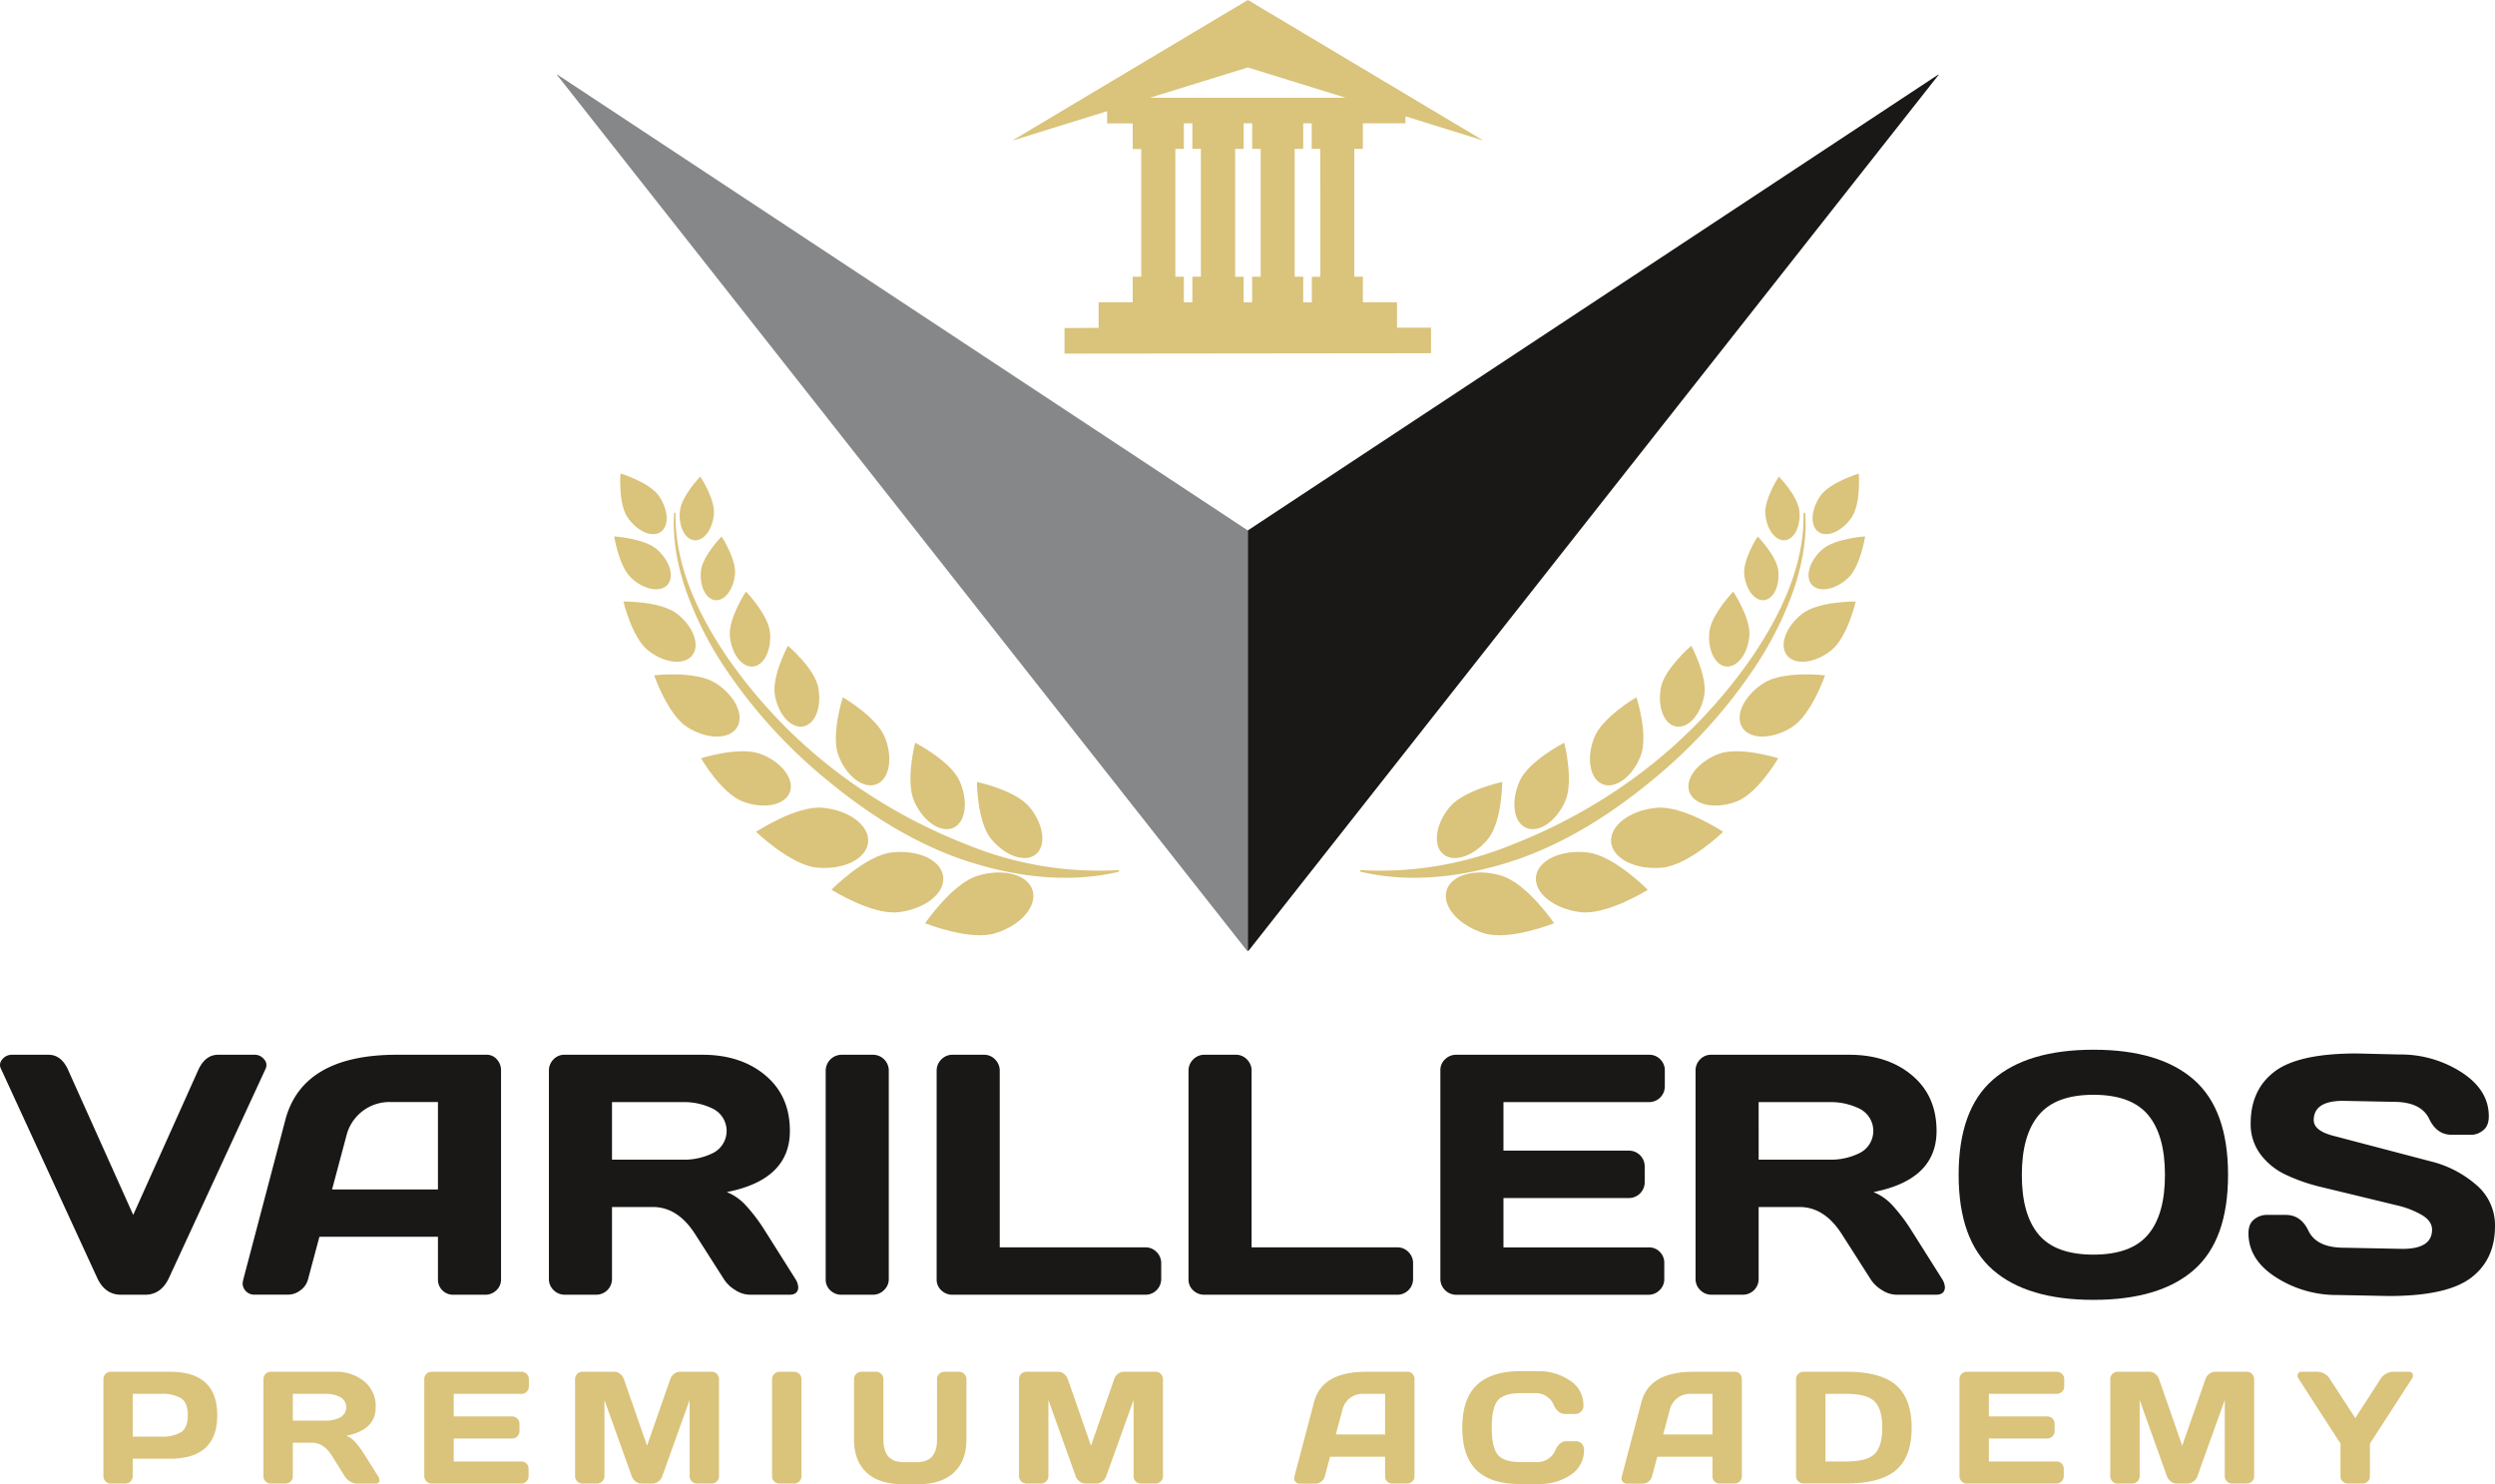
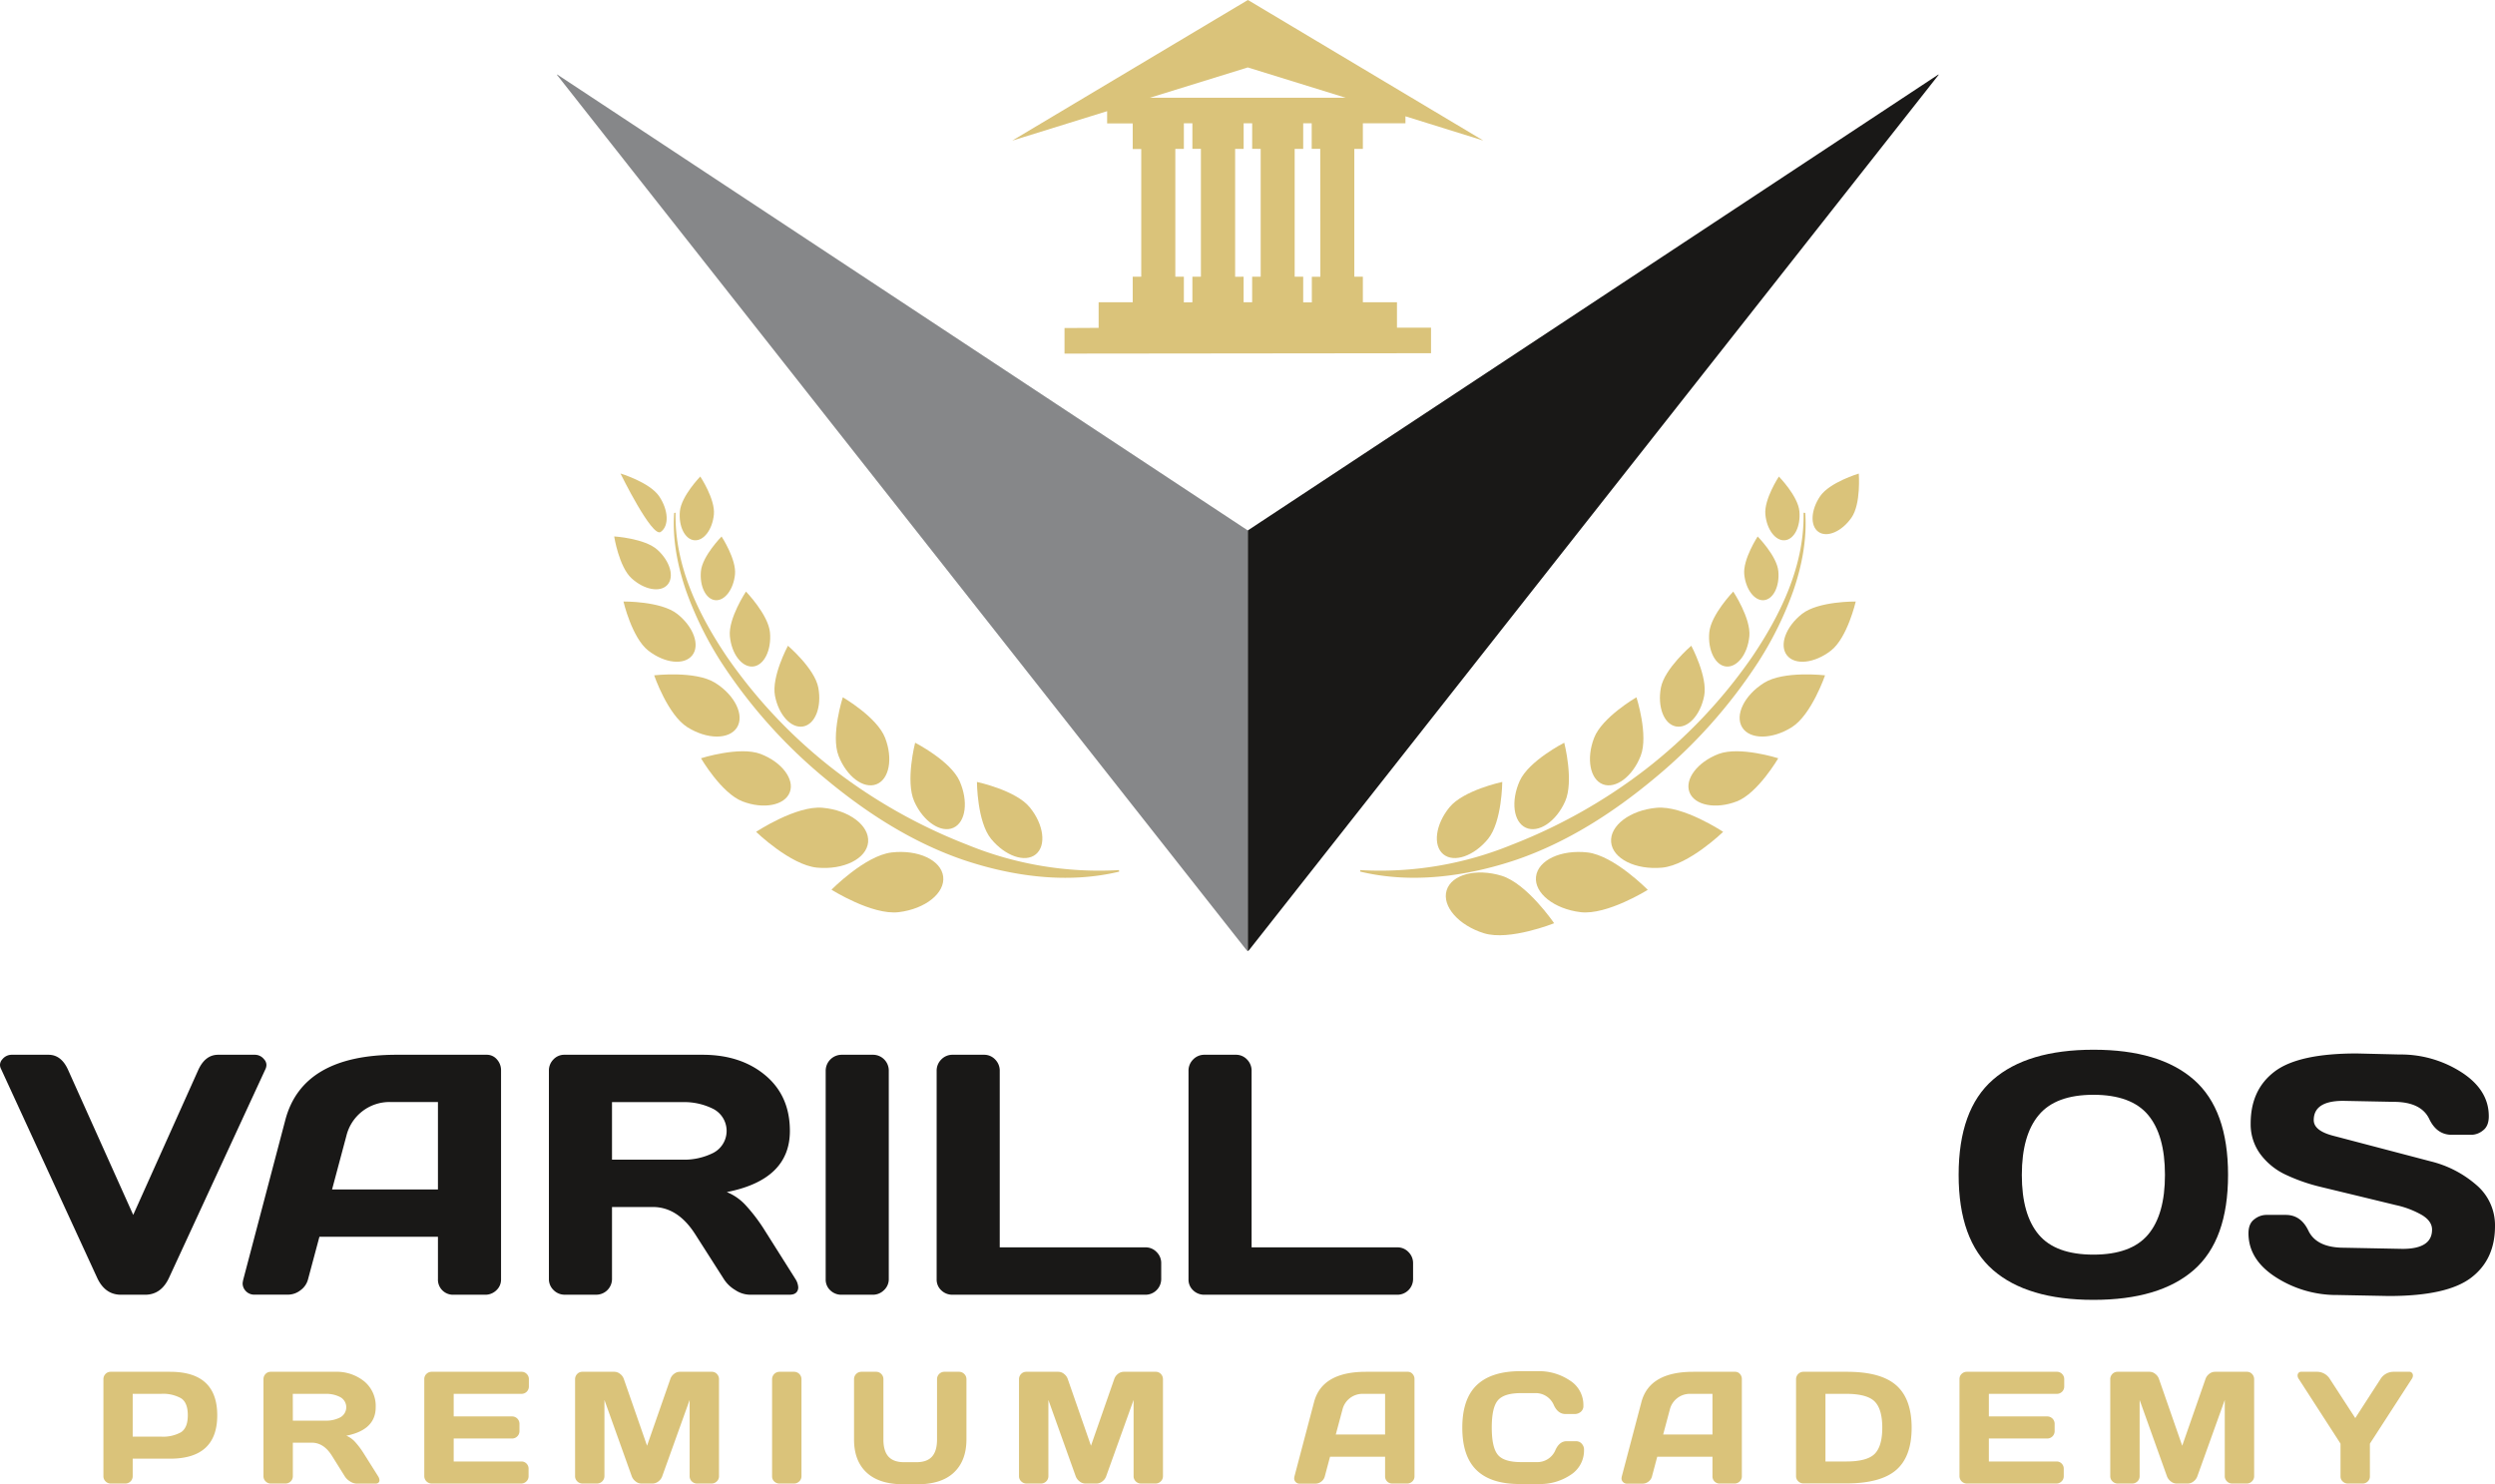
<svg xmlns="http://www.w3.org/2000/svg" viewBox="0 0 827.26 492.11">
  <defs>
    <style>.cls-1{fill:#868789;}.cls-1,.cls-2,.cls-4{fill-rule:evenodd;}.cls-2,.cls-5{fill:#191817;}.cls-3,.cls-4{fill:#dac37a;}</style>
  </defs>
  <g id="Camada_2" data-name="Camada 2">
    <g id="Camada_1-2" data-name="Camada 1">
      <polygon class="cls-1" points="184.63 24.76 413.33 315.06 413.73 315.38 413.73 175.88 184.84 24.76 184.63 24.76" />
      <polygon class="cls-2" points="642.62 24.76 413.73 175.88 413.73 315.38 414.12 315.06 642.83 24.76 642.62 24.76" />
      <path class="cls-3" d="M497.89,290.38c-8.47-2.58-16.64-.42-18.24,4.85s4,11.63,12.43,14.22,23.22-3.33,23.22-3.33S506.37,293,497.89,290.38Z" />
      <path class="cls-3" d="M480.57,267.71c-4.64,5.69-5.53,12.65-2,15.55s10.18.58,14.82-5.1,4.71-18.89,4.71-18.89S485.2,262,480.57,267.71Z" />
      <path class="cls-3" d="M503.89,258.92c-3,6.71-2.11,13.66,2.05,15.54s10-2,13-8.72-.29-19.47-.29-19.47S506.92,252.24,503.89,258.92Z" />
      <path class="cls-3" d="M528.55,244.67c-2.65,6.87-1.35,13.74,2.9,15.38s9.87-2.58,12.54-9.42-1.4-19.43-1.4-19.43S531.18,237.8,528.55,244.67Z" />
      <path class="cls-3" d="M550.7,228c-1.19,6.37,1,12.13,5,12.87s8.12-3.8,9.35-10.15-4.28-16.61-4.28-16.61S551.91,221.67,550.7,228Z" />
      <path class="cls-3" d="M566.74,209.69c-.55,5.91,2,11,5.65,11.31s7.1-4.16,7.64-10.07-5.34-14.78-5.34-14.78S567.3,203.79,566.74,209.69Z" />
      <path class="cls-3" d="M578.34,190.47c.5,5,3.43,8.83,6.53,8.53s5.25-4.62,4.76-9.65-6.85-11.46-6.85-11.46S577.83,185.46,578.34,190.47Z" />
      <path class="cls-3" d="M585.34,170.59c.46,5,3.38,8.84,6.48,8.54s5.27-4.6,4.8-9.63-6.8-11.49-6.8-11.49S584.84,165.55,585.34,170.59Z" />
      <path class="cls-3" d="M526.41,282.65c-8.8-1-16.44,2.52-17.11,8s6,10.74,14.76,11.8,22.28-7.4,22.28-7.4S535.24,283.71,526.41,282.65Z" />
      <path class="cls-3" d="M549.26,267.84c-8.82.8-15.55,5.92-15.06,11.4s8.07,9.26,16.9,8.45,20.24-11.87,20.24-11.87S558.09,267,549.26,267.84Z" />
      <path class="cls-3" d="M569.8,250c-7,2.69-11.3,8.39-9.61,12.72s8.69,5.69,15.67,3,13.75-14.3,13.75-14.3S576.83,247.34,569.8,250Z" />
      <path class="cls-3" d="M584.9,226.42c-6.56,4.11-9.78,10.75-7.22,14.8s9.93,4,16.45-.11,11-17.19,11-17.19S591.42,222.31,584.9,226.42Z" />
      <path class="cls-3" d="M597.51,203.53c-5.41,4.24-7.66,10.41-5,13.77s9.16,2.64,14.59-1.59,8.2-16.26,8.2-16.26S602.94,199.28,597.51,203.53Z" />
-       <path class="cls-3" d="M604.06,182.31c-4.2,3.83-5.64,9-3.28,11.62s7.69,1.64,11.89-2.19,5.75-13.88,5.75-13.88S608.26,178.48,604.06,182.31Z" />
      <path class="cls-3" d="M603.52,164.5c-3.15,4.61-3.39,9.92-.54,11.88s7.74-.16,10.93-4.77,2.4-14.59,2.4-14.59S606.72,159.88,603.52,164.5Z" />
      <path class="cls-3" d="M598,170c.34,17.46-7.54,33.75-17.08,47.83a167.72,167.72,0,0,1-35.28,37.25,178.36,178.36,0,0,1-44.45,25.05A115.3,115.3,0,0,1,451,288.5L451,289c17.09,4.12,35.36,1.63,52-4,16.76-5.8,31.81-15.5,45.28-26.69a170.18,170.18,0,0,0,34.83-39,115.2,115.2,0,0,0,11.53-23.51c2.82-8.26,4.53-17,3.92-25.73Z" />
-       <path class="cls-3" d="M324.13,290.38c8.47-2.58,16.67-.42,18.25,4.85s-3.94,11.63-12.42,14.22-23.21-3.33-23.21-3.33S315.67,293,324.13,290.38Z" />
      <path class="cls-3" d="M341.45,267.71c4.65,5.69,5.54,12.65,2,15.55s-10.17.58-14.83-5.1-4.7-18.89-4.7-18.89S336.82,262,341.45,267.71Z" />
      <path class="cls-3" d="M318.14,258.92c3,6.71,2.11,13.66-2,15.54s-10-2-13-8.72.29-19.47.29-19.47S315.11,252.24,318.14,258.92Z" />
      <path class="cls-3" d="M293.48,244.67c2.66,6.87,1.37,13.74-2.9,15.38s-9.86-2.58-12.53-9.42,1.4-19.43,1.4-19.43S290.85,237.8,293.48,244.67Z" />
      <path class="cls-3" d="M271.32,228c1.2,6.37-1,12.13-5,12.87s-8.13-3.8-9.36-10.15,4.29-16.61,4.29-16.61S270.13,221.67,271.32,228Z" />
      <path class="cls-3" d="M255.3,209.69c.55,5.91-2,11-5.65,11.31s-7.1-4.16-7.65-10.07,5.34-14.78,5.34-14.78S254.73,203.79,255.3,209.69Z" />
      <path class="cls-3" d="M243.7,190.47c-.5,5-3.43,8.83-6.54,8.53s-5.25-4.62-4.75-9.65,6.84-11.46,6.84-11.46S244.21,185.46,243.7,190.47Z" />
      <path class="cls-3" d="M236.7,170.59c-.48,5-3.37,8.84-6.49,8.54s-5.26-4.6-4.78-9.63S232.19,158,232.19,158,237.2,165.55,236.7,170.59Z" />
      <path class="cls-3" d="M295.63,282.65c8.79-1,16.43,2.52,17.1,8s-5.94,10.74-14.76,11.8S275.7,295,275.7,295,286.8,283.71,295.63,282.65Z" />
      <path class="cls-3" d="M272.78,267.84c8.83.8,15.55,5.92,15.06,11.4s-8.08,9.26-16.89,8.45-20.25-11.87-20.25-11.87S264,267,272.78,267.84Z" />
      <path class="cls-3" d="M252.22,250c7,2.69,11.32,8.39,9.64,12.72s-8.69,5.69-15.68,3-13.75-14.3-13.75-14.3S245.21,247.34,252.22,250Z" />
      <path class="cls-3" d="M237.15,226.42c6.55,4.11,9.76,10.75,7.2,14.8s-9.93,4-16.45-.11-11-17.19-11-17.19S230.62,222.31,237.15,226.42Z" />
      <path class="cls-3" d="M224.52,203.53c5.41,4.24,7.67,10.41,5,13.77s-9.16,2.64-14.58-1.59-8.22-16.26-8.22-16.26S219.09,199.28,224.52,203.53Z" />
      <path class="cls-3" d="M218,182.31c4.2,3.83,5.67,9,3.28,11.62s-7.69,1.64-11.88-2.19-5.76-13.88-5.76-13.88S213.79,178.48,218,182.31Z" />
-       <path class="cls-3" d="M218.52,164.5c3.14,4.61,3.4,9.92.53,11.88s-7.74-.16-10.93-4.77S205.73,157,205.73,157,215.32,159.88,218.52,164.5Z" />
+       <path class="cls-3" d="M218.52,164.5c3.14,4.61,3.4,9.92.53,11.88S205.73,157,205.73,157,215.32,159.88,218.52,164.5Z" />
      <path class="cls-3" d="M224,170c-.35,17.46,7.55,33.75,17.06,47.83a168.45,168.45,0,0,0,35.29,37.25,178.24,178.24,0,0,0,44.46,25.05A115.25,115.25,0,0,0,371,288.5l.09.51c-17.1,4.12-35.38,1.63-52-4-16.76-5.8-31.81-15.5-45.27-26.69a170.26,170.26,0,0,1-34.85-39,116.73,116.73,0,0,1-11.52-23.51c-2.82-8.26-4.53-17-3.92-25.73Z" />
      <path class="cls-4" d="M451.88,49.36V40.88H466V38.56l25.67,8h.08L413.86.05l-.13,0-.14.05-77.9,46.48h.08l31.32-9.72v4.07h8.48v8.48h2.83V91.75h-2.83v8.48h-11.3v8.48l-11.31.06v8.48l121.52-.13v-8.48H463.19v-8.42H451.88V91.75h-2.83V49.36Zm-38.15-27L446.16,32.4H381.29Zm-21.2,77.9V91.75H389.7V49.36h2.83V40.88h2.83v8.48h2.82V91.75h-2.82v8.48Zm17-8.48V49.36h2.82V40.88h2.83v8.48H418V91.75h-2.83v8.48h-2.83V91.75Zm28.26,0h-2.83v8.48H432.1V91.75h-2.83V49.36h2.83V40.88h2.82v8.48h2.83Z" />
      <path class="cls-3" d="M34.29,489.48V457.3a2.42,2.42,0,0,1,.69-1.73,2.3,2.3,0,0,1,1.71-.72H56.41q15.6,0,15.62,14.4T56.41,483.66H44v5.82a2.42,2.42,0,0,1-2.43,2.42H36.74a2.35,2.35,0,0,1-1.73-.71A2.3,2.3,0,0,1,34.29,489.48ZM44,476.35h9.43a12.19,12.19,0,0,0,6.59-1.46c1.5-1,2.25-2.85,2.25-5.64s-.75-4.66-2.25-5.63a12.19,12.19,0,0,0-6.59-1.46H44Z" />
      <path class="cls-3" d="M87.36,489.48V457.3a2.42,2.42,0,0,1,.69-1.73,2.3,2.3,0,0,1,1.71-.72h21.32a14.56,14.56,0,0,1,9.7,3.18,10.58,10.58,0,0,1,3.79,8.57q0,7.53-9.74,9.44a8.11,8.11,0,0,1,2.85,2,27,27,0,0,1,3,4l4.7,7.47a2.67,2.67,0,0,1,.44,1.29,1.32,1.32,0,0,1-.08.44q-.25.69-1.26.69h-6.21a4.17,4.17,0,0,1-2.17-.71,5.23,5.23,0,0,1-1.78-1.71L110,482.6c-1.79-2.82-4-4.24-6.57-4.24H97.1v11.12a2.42,2.42,0,0,1-2.43,2.42H89.81a2.35,2.35,0,0,1-1.73-.71A2.3,2.3,0,0,1,87.36,489.48Zm9.74-18.43h11a10,10,0,0,0,4.67-1.06,3.83,3.83,0,0,0,0-6.77,10,10,0,0,0-4.69-1.06h-11Z" />
      <path class="cls-3" d="M140.68,489.42V457.25a2.28,2.28,0,0,1,.73-1.71,2.42,2.42,0,0,1,1.73-.69h29.79a2.31,2.31,0,0,1,1.72.72,2.35,2.35,0,0,1,.71,1.73v2.43a2.42,2.42,0,0,1-2.43,2.43h-22.5v7.49h19.38a2.44,2.44,0,0,1,2.43,2.44v2.44a2.44,2.44,0,0,1-2.43,2.44H150.43v7.62h22.45a2.29,2.29,0,0,1,1.7.7,2.35,2.35,0,0,1,.68,1.7v2.49a2.3,2.3,0,0,1-.72,1.71,2.37,2.37,0,0,1-1.73.71H143.14a2.46,2.46,0,0,1-2.46-2.48Z" />
      <path class="cls-3" d="M190.68,489.42V457.35a2.45,2.45,0,0,1,.7-1.78,2.31,2.31,0,0,1,1.72-.72h10.61a3.06,3.06,0,0,1,1.92.72,3.52,3.52,0,0,1,1.23,1.73l7.68,22.07,7.7-22.07a3.5,3.5,0,0,1,1.22-1.73,3.07,3.07,0,0,1,1.93-.72H236a2.27,2.27,0,0,1,1.71.72,2.48,2.48,0,0,1,.69,1.78v32.07a2.35,2.35,0,0,1-.73,1.77,2.39,2.39,0,0,1-1.76.71h-4.77a2.42,2.42,0,0,1-1.76-.71,2.37,2.37,0,0,1-.72-1.77V464.18l-9.12,25.4a3.68,3.68,0,0,1-1.26,1.64,3.1,3.1,0,0,1-1.91.68h-3.7a3,3,0,0,1-1.89-.68,3.88,3.88,0,0,1-1.28-1.64l-9.09-25.4v25.24a2.46,2.46,0,0,1-2.48,2.48h-4.75a2.43,2.43,0,0,1-1.77-.71A2.32,2.32,0,0,1,190.68,489.42Z" />
      <path class="cls-3" d="M256,489.53V457.3a2.46,2.46,0,0,1,2.45-2.45h4.81a2.44,2.44,0,0,1,2.48,2.45v32.18a2.28,2.28,0,0,1-.73,1.71,2.43,2.43,0,0,1-1.75.71h-4.81a2.42,2.42,0,0,1-1.73-.68A2.25,2.25,0,0,1,256,489.53Z" />
      <path class="cls-3" d="M283.17,477.25V457.3a2.44,2.44,0,0,1,2.48-2.45h4.84a2.3,2.3,0,0,1,1.71.72,2.35,2.35,0,0,1,.71,1.73v20q0,3.8,1.67,5.66t5.16,1.86h4.13q3.5,0,5.16-1.86t1.66-5.66v-20a2.39,2.39,0,0,1,.71-1.73,2.34,2.34,0,0,1,1.72-.72h4.81a2.41,2.41,0,0,1,1.78.72,2.37,2.37,0,0,1,.73,1.73v19.95q0,7.08-4.16,11t-12.15,3.89h-4.65c-5.33,0-9.37-1.3-12.15-3.89S283.17,482,283.17,477.25Z" />
      <path class="cls-3" d="M337.87,489.42V457.35a2.45,2.45,0,0,1,.7-1.78,2.33,2.33,0,0,1,1.72-.72H350.9a3,3,0,0,1,1.92.72,3.52,3.52,0,0,1,1.23,1.73l7.68,22.07,7.7-22.07a3.57,3.57,0,0,1,1.22-1.73,3.09,3.09,0,0,1,1.93-.72H383.2a2.27,2.27,0,0,1,1.71.72,2.48,2.48,0,0,1,.69,1.78v32.07a2.35,2.35,0,0,1-.73,1.77,2.39,2.39,0,0,1-1.76.71h-4.76a2.43,2.43,0,0,1-1.77-.71,2.37,2.37,0,0,1-.72-1.77V464.18l-9.12,25.4a3.68,3.68,0,0,1-1.26,1.64,3.08,3.08,0,0,1-1.91.68h-3.69a3,3,0,0,1-1.9-.68,3.88,3.88,0,0,1-1.28-1.64l-9.09-25.4v25.24a2.37,2.37,0,0,1-.72,1.77,2.41,2.41,0,0,1-1.76.71h-4.75a2.43,2.43,0,0,1-1.77-.71A2.35,2.35,0,0,1,337.87,489.42Z" />
      <path class="cls-3" d="M429.2,489.53l6.49-24.61q2.63-10.05,17.16-10.07h13.92a2,2,0,0,1,1.59.72,2.43,2.43,0,0,1,.64,1.68v32.28a2.25,2.25,0,0,1-.73,1.69,2.41,2.41,0,0,1-1.73.68h-4.86a2.34,2.34,0,0,1-2.43-2.42V483H441l-1.74,6.53a3.07,3.07,0,0,1-1.17,1.73,3.14,3.14,0,0,1-1.93.68H431a1.8,1.8,0,0,1-1.53-.69,1.7,1.7,0,0,1-.36-1.06A3.79,3.79,0,0,1,429.2,489.53Zm13.7-13.88h16.35V462.16h-7.33a6.84,6.84,0,0,0-6.8,5.21Z" />
      <path class="cls-3" d="M489.65,487.53q-4.8-4.59-4.8-14.15t4.83-14.15q4.85-4.59,14.5-4.59H510a18.33,18.33,0,0,1,10.45,3.05A9.54,9.54,0,0,1,525,466a2.5,2.5,0,0,1-.94,2.19,3.15,3.15,0,0,1-1.81.66h-3.18q-2.46,0-3.82-2.84a6.53,6.53,0,0,0-6.35-4.09h-4.6c-3.78,0-6.33.81-7.68,2.43s-2,4.61-2,9,.67,7.37,2,9,3.9,2.44,7.68,2.44h5.14a6.5,6.5,0,0,0,6.33-4.08q1.32-2.85,3.72-2.85h3.08a3.08,3.08,0,0,1,1,.19,2.62,2.62,0,0,1,1.09.9,2.76,2.76,0,0,1,.55,1.76,9.57,9.57,0,0,1-4.49,8.35,18,18,0,0,1-10.37,3H504Q494.45,492.11,489.65,487.53Z" />
      <path class="cls-3" d="M537.74,489.53l6.49-24.61q2.64-10.05,17.16-10.07h13.93a2.05,2.05,0,0,1,1.59.72,2.47,2.47,0,0,1,.63,1.68v32.28a2.25,2.25,0,0,1-.72,1.69,2.43,2.43,0,0,1-1.74.68h-4.85a2.33,2.33,0,0,1-2.43-2.42V483H549.49l-1.74,6.53a3.07,3.07,0,0,1-1.17,1.73,3.14,3.14,0,0,1-1.93.68h-5.11a1.81,1.81,0,0,1-1.54-.69,1.7,1.7,0,0,1-.36-1.06A5.29,5.29,0,0,1,537.74,489.53Zm13.71-13.88H567.8V462.16h-7.34a6.84,6.84,0,0,0-6.8,5.21Z" />
      <path class="cls-3" d="M595.51,489.53V457.35a2.44,2.44,0,0,1,.73-1.78,2.36,2.36,0,0,1,1.73-.72h14.45q11.21,0,16.31,4.48t5.11,14.06q0,9.57-5.11,14t-16.31,4.47H598a2.41,2.41,0,0,1-1.73-.68A2.25,2.25,0,0,1,595.51,489.53Zm9.75-4.94h6.87q6.93,0,9.45-2.53t2.52-8.67c0-4.09-.84-7-2.51-8.68s-4.82-2.55-9.46-2.55h-6.87Z" />
      <path class="cls-3" d="M649.7,489.42V457.25a2.3,2.3,0,0,1,.72-1.71,2.42,2.42,0,0,1,1.73-.69H682a2.34,2.34,0,0,1,1.72.72,2.39,2.39,0,0,1,.71,1.73v2.43a2.42,2.42,0,0,1-2.43,2.43H659.44v7.49h19.38a2.44,2.44,0,0,1,2.43,2.44v2.44a2.44,2.44,0,0,1-2.43,2.44H659.44v7.62h22.45a2.27,2.27,0,0,1,1.7.7,2.35,2.35,0,0,1,.68,1.7v2.49a2.3,2.3,0,0,1-.72,1.71,2.35,2.35,0,0,1-1.73.71H652.15a2.44,2.44,0,0,1-2.45-2.48Z" />
      <path class="cls-3" d="M699.69,489.42V457.35a2.45,2.45,0,0,1,.7-1.78,2.33,2.33,0,0,1,1.72-.72h10.61a3,3,0,0,1,1.92.72,3.52,3.52,0,0,1,1.23,1.73l7.68,22.07,7.7-22.07a3.57,3.57,0,0,1,1.22-1.73,3.09,3.09,0,0,1,1.94-.72H745a2.27,2.27,0,0,1,1.71.72,2.48,2.48,0,0,1,.69,1.78v32.07a2.35,2.35,0,0,1-.73,1.77,2.39,2.39,0,0,1-1.76.71h-4.76a2.39,2.39,0,0,1-1.76-.71,2.35,2.35,0,0,1-.73-1.77V464.18l-9.12,25.4a3.68,3.68,0,0,1-1.26,1.64,3.08,3.08,0,0,1-1.91.68H721.7a3,3,0,0,1-1.9-.68,3.88,3.88,0,0,1-1.28-1.64l-9.09-25.4v25.24a2.37,2.37,0,0,1-.72,1.77,2.41,2.41,0,0,1-1.76.71H702.2a2.43,2.43,0,0,1-1.77-.71A2.35,2.35,0,0,1,699.69,489.42Z" />
      <path class="cls-3" d="M761.88,455.62a1.17,1.17,0,0,1,1.27-.77h4.91a5,5,0,0,1,4.49,2.45l8.38,12.9,8.34-12.9a5.09,5.09,0,0,1,4.5-2.45h4.94a1.17,1.17,0,0,1,1.26.77,1.55,1.55,0,0,1,.08.47,2.2,2.2,0,0,1-.44,1.21l-13.83,21.37v10.86a2.24,2.24,0,0,1-.71,1.69,2.35,2.35,0,0,1-1.71.68H778.5a2.41,2.41,0,0,1-1.73-.68,2.22,2.22,0,0,1-.73-1.69V478.67l-13.8-21.37a2.2,2.2,0,0,1-.44-1.21A1.55,1.55,0,0,1,761.88,455.62Z" />
      <path class="cls-5" d="M.33,354.39A2.87,2.87,0,0,1,0,353.11a2.81,2.81,0,0,1,.78-1.88,4,4,0,0,1,3.16-1.5H16.09q4.34,0,6.6,5.27l21.48,47.83L65.64,355c1.52-3.48,3.72-5.23,6.6-5.27H84.4a3.9,3.9,0,0,1,3.16,1.5,2.81,2.81,0,0,1,.78,1.88,3.4,3.4,0,0,1-.28,1.28l-32,69.25q-2.61,5.66-7.94,5.66h-8q-5.33,0-7.93-5.66Z" />
      <path class="cls-5" d="M80.68,424.19,94.6,371.37q5.67-21.58,36.85-21.64h29.91a4.37,4.37,0,0,1,3.41,1.55,5.35,5.35,0,0,1,1.36,3.61v69.3a4.81,4.81,0,0,1-1.56,3.64,5.2,5.2,0,0,1-3.71,1.47H150.43a5,5,0,0,1-5.22-5.22v-14h-39.3l-3.75,14a6.46,6.46,0,0,1-2.51,3.72,6.76,6.76,0,0,1-4.13,1.47h-11a3.84,3.84,0,0,1-3.29-1.5,3.6,3.6,0,0,1-.78-2.28A9.18,9.18,0,0,1,80.68,424.19ZM110.1,394.4h35.11v-29H129.45a14.7,14.7,0,0,0-14.59,11.18Z" />
      <path class="cls-5" d="M182,424.08V355a5.18,5.18,0,0,1,1.5-3.72,4.88,4.88,0,0,1,3.66-1.55h45.77q12.7,0,20.84,6.82T261.9,375q0,16.15-20.92,20.26a17.25,17.25,0,0,1,6.13,4.22,56.94,56.94,0,0,1,6.52,8.59l10.1,16a5.71,5.71,0,0,1,.94,2.78,2.69,2.69,0,0,1-.16.94c-.37,1-1.28,1.5-2.72,1.5H248.47a9,9,0,0,1-4.66-1.53,11.41,11.41,0,0,1-3.83-3.69l-9.43-14.76q-5.78-9.1-14.1-9.1H202.92v23.86a5.22,5.22,0,0,1-5.22,5.22H187.27a5.13,5.13,0,0,1-3.72-1.53A5,5,0,0,1,182,424.08Zm20.92-39.56h23.63a21.48,21.48,0,0,0,10-2.28,8.22,8.22,0,0,0,0-14.53,21.39,21.39,0,0,0-10.07-2.28H202.92Z" />
      <path class="cls-5" d="M273.77,424.19V355a5.31,5.31,0,0,1,5.27-5.27h10.33a5.24,5.24,0,0,1,5.32,5.27v69.08a4.93,4.93,0,0,1-1.58,3.69,5.19,5.19,0,0,1-3.74,1.53H279a5.2,5.2,0,0,1-3.71-1.47A4.81,4.81,0,0,1,273.77,424.19Z" />
      <path class="cls-5" d="M310.56,424.19V355.11a5.23,5.23,0,0,1,1.55-3.83,5.11,5.11,0,0,1,3.72-1.55h10.43a5,5,0,0,1,3.69,1.55,5.25,5.25,0,0,1,1.53,3.83v58.48h48.33a5,5,0,0,1,3.69,1.56,5.09,5.09,0,0,1,1.52,3.72v5.21a5.21,5.21,0,0,1-5.21,5.22h-64a5.24,5.24,0,0,1-3.72-1.47A4.84,4.84,0,0,1,310.56,424.19Z" />
      <path class="cls-5" d="M394.07,424.19V355.11a5.23,5.23,0,0,1,1.55-3.83,5.11,5.11,0,0,1,3.72-1.55h10.43a5,5,0,0,1,3.69,1.55,5.25,5.25,0,0,1,1.53,3.83v58.48h48.33a5,5,0,0,1,3.69,1.56,5.13,5.13,0,0,1,1.52,3.72v5.21a5.21,5.21,0,0,1-5.21,5.22h-64a5.24,5.24,0,0,1-3.72-1.47A4.84,4.84,0,0,1,394.07,424.19Z" />
-       <path class="cls-5" d="M477.58,424V354.89a4.88,4.88,0,0,1,1.55-3.66,5.18,5.18,0,0,1,3.72-1.5h64a5,5,0,0,1,3.68,1.55A5.13,5.13,0,0,1,552,355v5.22a5.21,5.21,0,0,1-5.21,5.21H498.5v16.09h41.61a5.22,5.22,0,0,1,5.22,5.24V392a5.24,5.24,0,0,1-5.22,5.24H498.5v16.36h48.21a4.89,4.89,0,0,1,3.64,1.5,5,5,0,0,1,1.47,3.66v5.33a5,5,0,0,1-1.55,3.69,5.13,5.13,0,0,1-3.72,1.53h-63.7a5.26,5.26,0,0,1-5.27-5.33Z" />
-       <path class="cls-5" d="M562.19,424.08V355a5.18,5.18,0,0,1,1.5-3.72,4.91,4.91,0,0,1,3.66-1.55h45.78q12.71,0,20.84,6.82T642.1,375q0,16.15-20.92,20.26a17.34,17.34,0,0,1,6.13,4.22,57.61,57.61,0,0,1,6.52,8.59l10.1,16a5.71,5.71,0,0,1,.94,2.78,2.7,2.7,0,0,1-.17.94c-.37,1-1.27,1.5-2.72,1.5H628.67a9,9,0,0,1-4.66-1.53,11.32,11.32,0,0,1-3.83-3.69l-9.43-14.76q-5.78-9.1-14.1-9.1H583.11v23.86a5.21,5.21,0,0,1-5.21,5.22H567.47a5.1,5.1,0,0,1-3.72-1.53A5,5,0,0,1,562.19,424.08Zm20.92-39.56h23.64a21.44,21.44,0,0,0,10-2.28,8.22,8.22,0,0,0,0-14.53,21.39,21.39,0,0,0-10.07-2.28H583.11Z" />
      <path class="cls-5" d="M660.79,421.08q-11.37-9.93-11.37-31.54T660.79,358q11.38-9.93,33.32-9.94t33.3,9.94q11.34,9.93,11.34,31.54t-11.34,31.54Q716.06,431,694.11,431T660.79,421.08ZM676,369.71q-5.62,6.68-5.63,19.86T676,409.4Q681.6,416,694.11,416t18.12-6.64q5.61-6.64,5.6-19.83t-5.6-19.86Q706.62,363,694.11,363T676,369.71Z" />
      <path class="cls-5" d="M745.52,408.93q0-3.27,2-4.69a6.44,6.44,0,0,1,3.77-1.41h6.6q5,0,7.49,5.21,2.71,5.67,11.82,5.67l19.42.38q9.76,0,9.77-6.38,0-2.77-3.27-4.79a30.23,30.23,0,0,0-8.65-3.32l-11.82-2.87-13-3.14a59.85,59.85,0,0,1-11.72-4.06,22.16,22.16,0,0,1-8.45-6.82,16.64,16.64,0,0,1-3.23-10.23q0-11.16,7.93-17.18t27.3-6l14.09.34a37.21,37.21,0,0,1,20.51,5.85q9.12,5.86,9.12,14.62,0,3.29-1.94,4.72a6.29,6.29,0,0,1-3.72,1.44h-6.6q-5,0-7.49-5.27-2.72-5.66-11.82-5.66l-16.7-.33q-9.76,0-9.77,6.38,0,3.5,6.36,5.17l15,3.94L806,385.09a36.11,36.11,0,0,1,15.08,7.81,17.49,17.49,0,0,1,6.18,13.65q0,11.15-8,17.17t-27.27,6l-16.81-.33a37.25,37.25,0,0,1-20.53-5.86Q745.53,417.7,745.52,408.93Z" />
    </g>
  </g>
</svg>